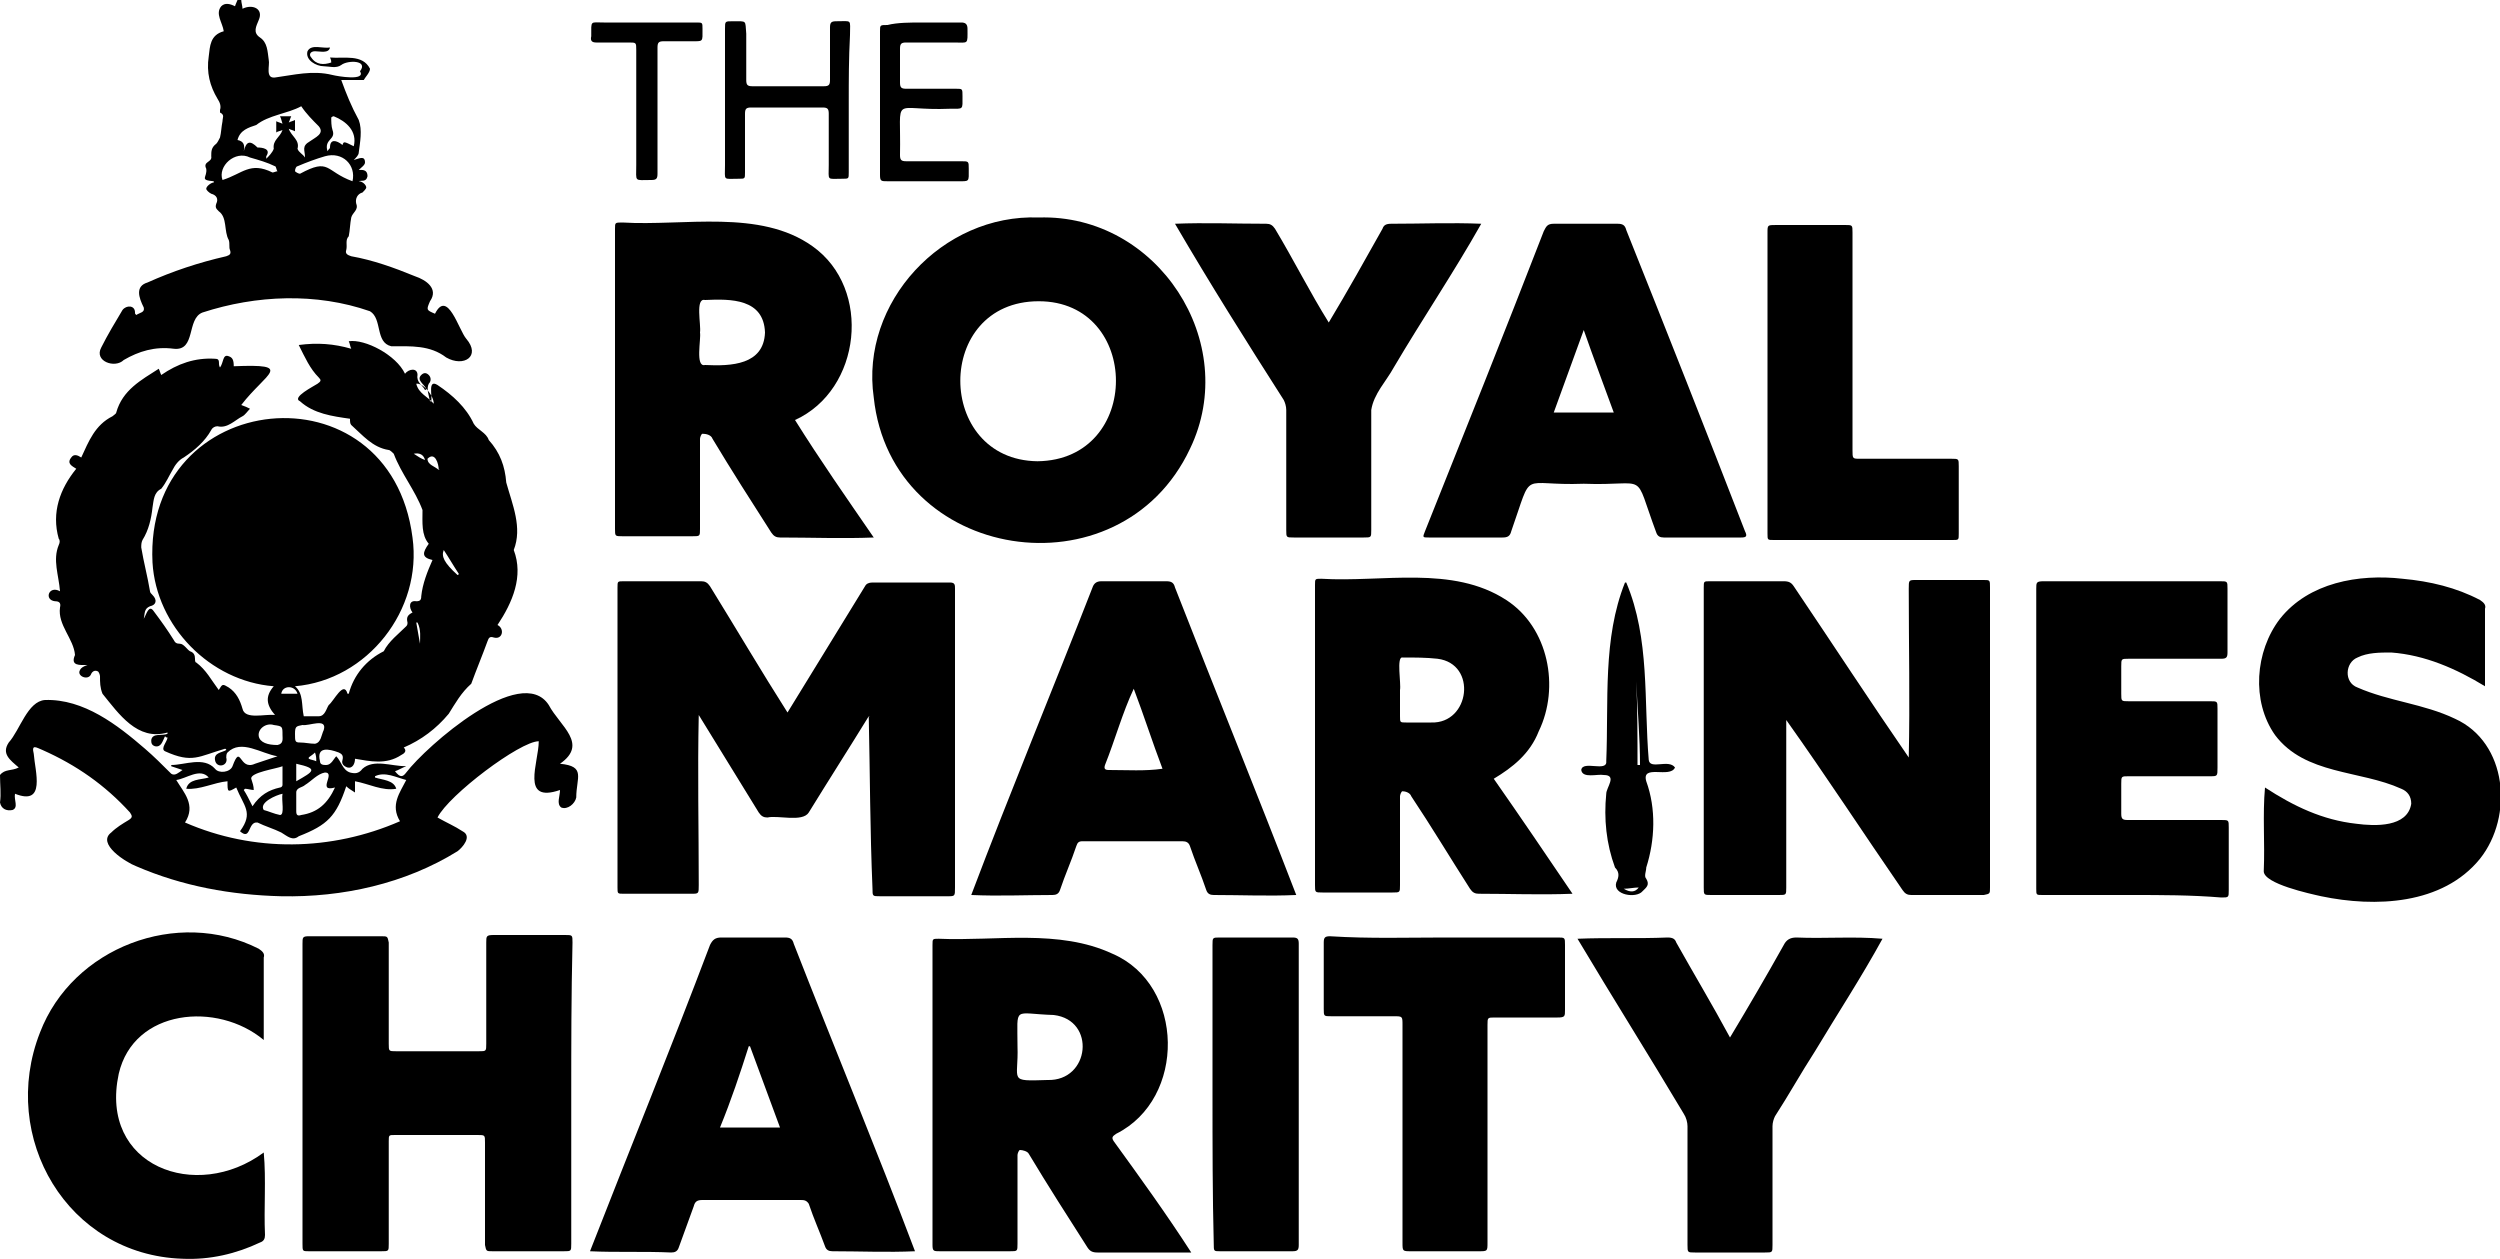
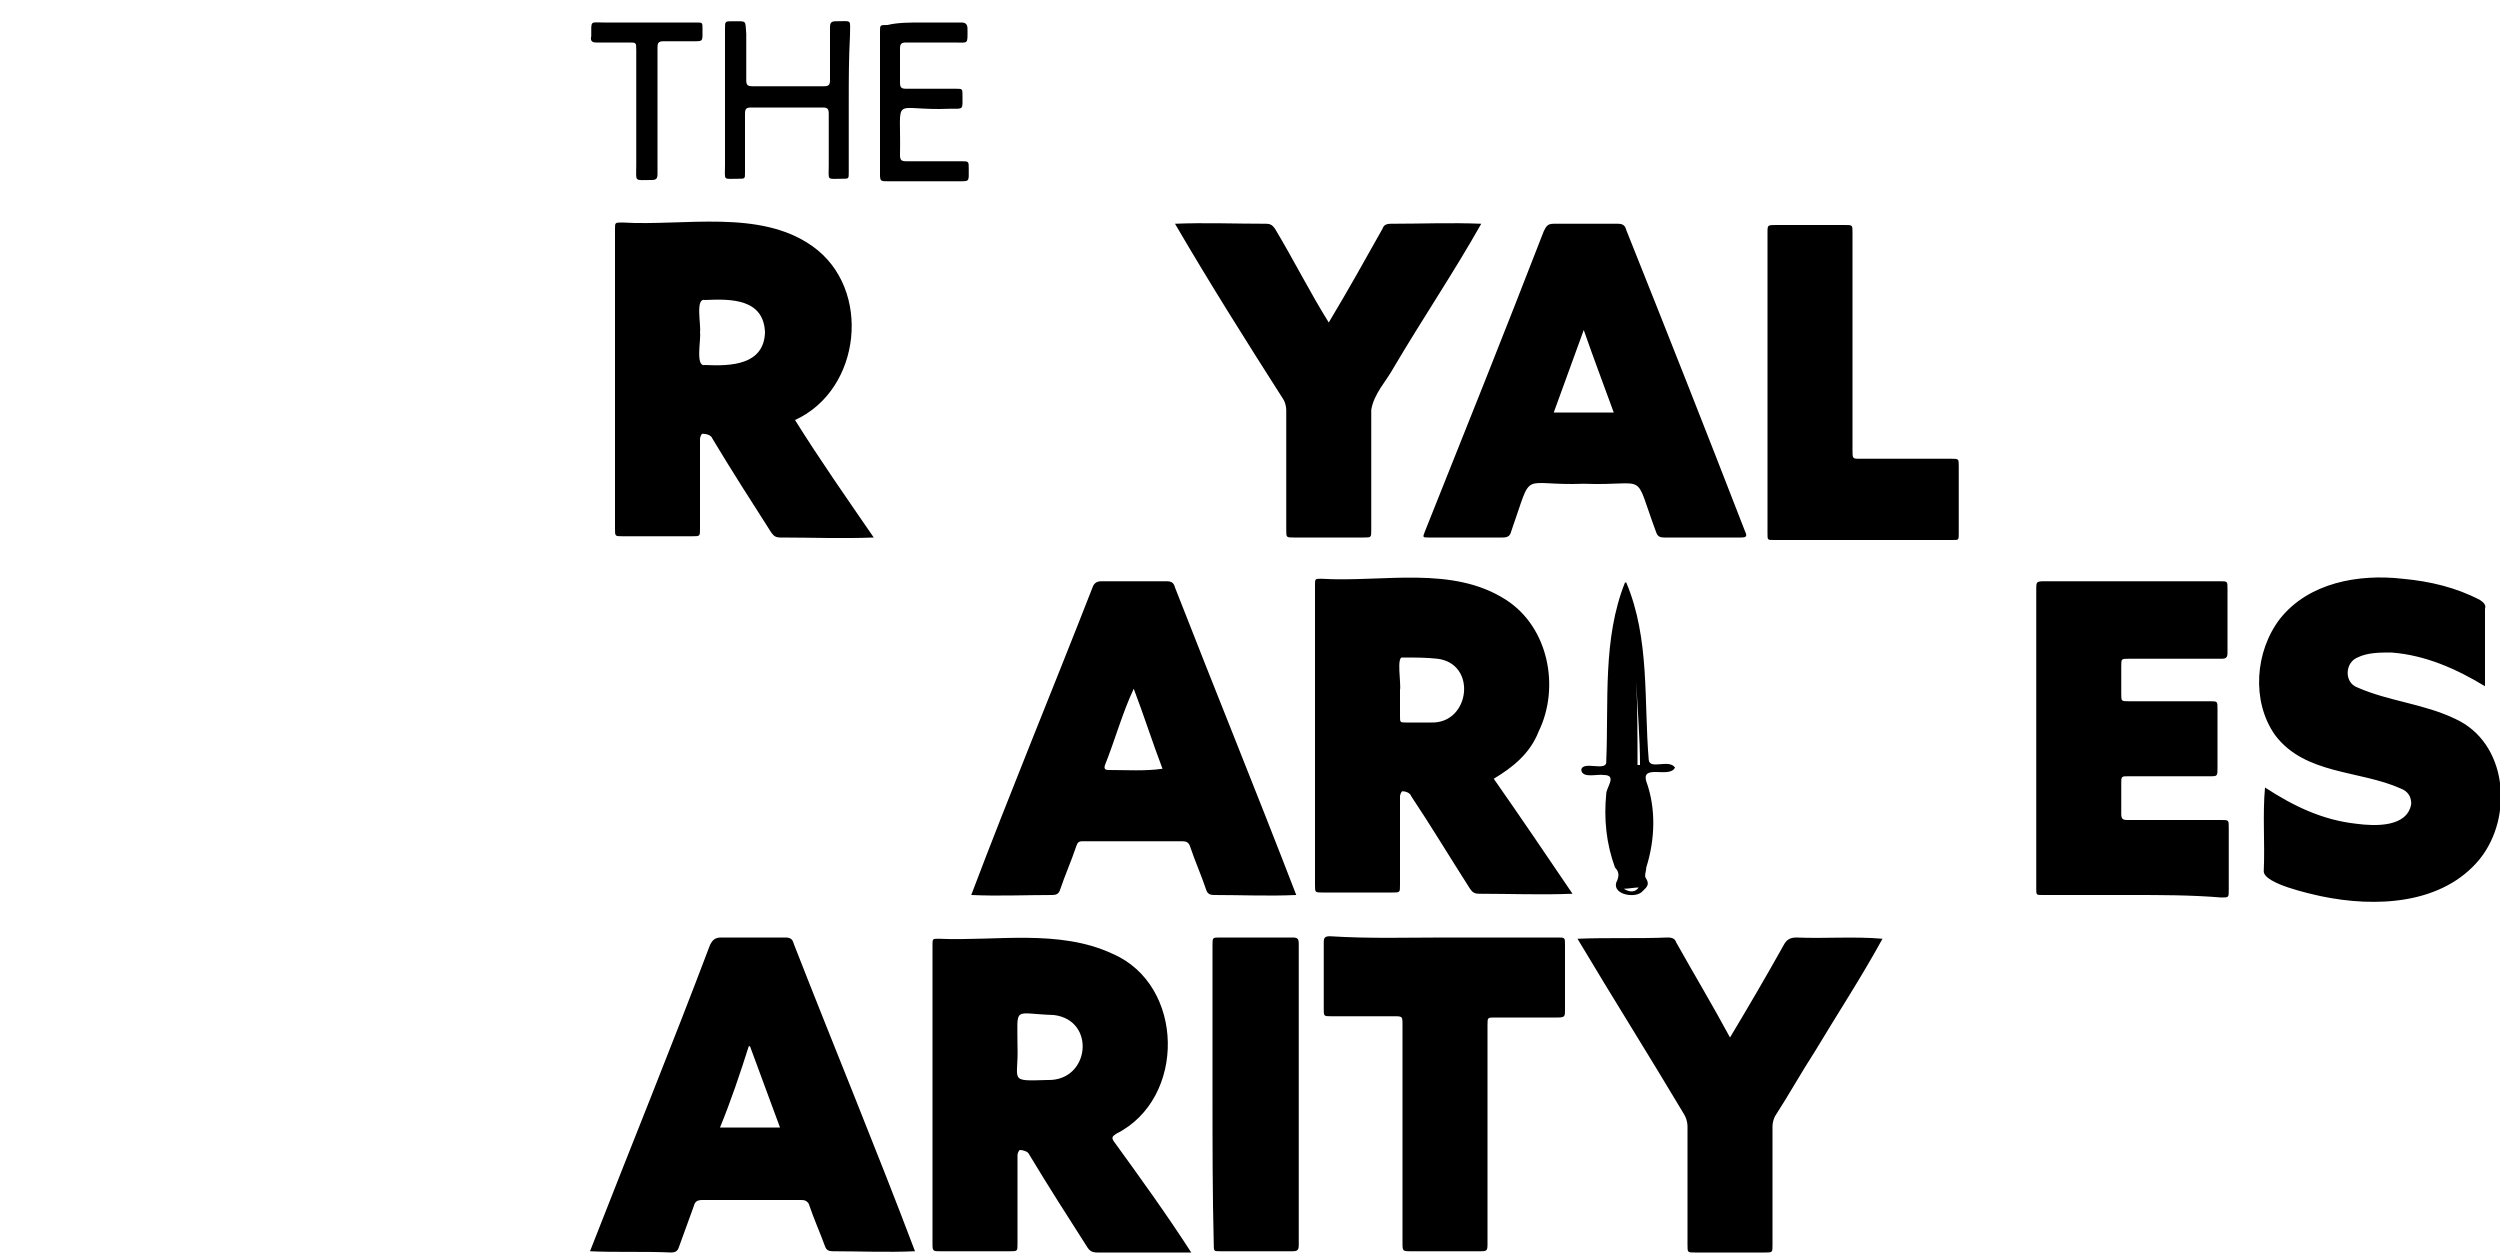
<svg xmlns="http://www.w3.org/2000/svg" version="1.2" baseProfile="tiny" width="200" height="100.7" viewBox="0 0 200 100.7" overflow="visible">
-   <path d="M0 62c.4-.5.9-.3 1.5-.6-.7-.6-1.4-1.1-.8-2 .9-1 1.5-3.3 2.9-3.4 3.1-.1 5.8 2 8 3.9.7.6 1.4 1.3 2.1 2 .3.2.6-.1.9-.3l-.9-.3v-.1c1.1 0 2.6-.7 3.5.3.3.4 1.2.3 1.4-.2.7-1.9.5.4 1.8-.2l1.8-.6c-1.3-.2-2.9-1.4-4-.3-.1.1-.1.3-.1.4.2.7-.8.9-.9.2-.1-.6.6-.6.9-.8 0 0 0-.1-.1-.1-2.1.6-2.6 1.2-4.8.2-.4-.2.2-.8.2-1.1-.1 0-.1 0-.2-.1-.2.4-.3.9-.8.8-.3-.1-.3-.3-.3-.5.1-.6.9-.3 1.3-.5v-.1c-2.4.7-3.9-1.5-5.2-3.1-.2-.5-.2-.9-.2-1.4 0-.1-.1-.4-.2-.4-.2-.1-.4 0-.5.2-.2.6-1.2.2-.9-.3.1-.2.3-.3.6-.4-.6 0-1.4.1-1-.8-.1-1.3-1.4-2.4-1.2-3.8.1-.4-.1-.5-.4-.5-.9-.1-.5-1.3.4-.8-.1-1.3-.6-2.5-.1-3.7.1-.2.1-.4 0-.5-.6-2.1.1-4 1.4-5.6-.3-.2-.8-.4-.4-.9.2-.3.5-.2.8 0 .6-1.3 1.1-2.6 2.5-3.3.1-.1.3-.2.3-.3.5-1.8 2-2.6 3.4-3.5.1.2.1.3.2.5 1.3-.9 2.7-1.4 4.3-1.3.5 0 .2.4.4.7.3-.4.2-1.1.7-.9.3.1.4.3.4.8 4.9-.2 2.6.5.6 3.1.3.1.5.2.7.3-.2.2-.4.5-.6.6-.6.3-1.2 1-2 .8-.2 0-.4.1-.5.3-.5.9-1.3 1.6-2.2 2.2-.4.2-.7.6-.9 1-.3.5-.5 1-.9 1.5-.6.3-.6.9-.7 1.5-.1.9-.3 1.8-.8 2.6-.1.2-.1.4-.1.6.2 1.2.5 2.3.7 3.5 0 .1.1.2.2.3.4.4.3.8-.2.9-.5.2-.4.6-.5 1 .2-.3.4-1.2.8-.6.6.8 1.1 1.5 1.6 2.3.1.2.2.3.5.3s.6.5.8.6c.3.1.4.3.4.6 0 .1 0 .3.1.3.8.6 1.2 1.4 1.8 2.2.3-.5.3-.5.8-.2.6.4.9 1 1.1 1.7.2.9 1.8.4 2.6.5-.7-.8-.8-1.5-.1-2.3-5.1-.4-9.4-4.8-9.7-9.9-.7-14 19-16 20.8-2 .8 5.8-3.6 11.4-9.4 11.9.7.6.5 1.5.7 2.4h1.2c.5 0 .6-.6.8-.9.4-.3 1.2-2 1.5-.9h.1c.4-1.5 1.4-2.7 2.8-3.4.4-.8 1.2-1.4 1.8-2 .1-.1.1-.2.1-.3-.1-.4 0-.6.4-.8-.3-.4-.3-1 .3-.9.3 0 .4-.1.4-.4.1-1 .5-2 .9-2.9-.9-.2-.8-.6-.3-1.3-.6-.7-.5-1.7-.5-2.7-.6-1.6-1.7-2.9-2.3-4.5-.1-.1-.3-.3-.4-.3-1.3-.2-2.1-1.2-3-2-.1-.1-.1-.3-.1-.5-1.4-.2-2.9-.4-4-1.4-.7-.3 1.1-1.2 1.4-1.4.3-.2.3-.3.1-.5-.7-.7-1.1-1.6-1.6-2.6 1.5-.2 2.8-.1 4.2.3-.1-.2-.1-.4-.2-.6 1.3-.2 3.8 1.1 4.5 2.6.3-.4 1-.5 1 .1-.1.6.4.8.6 1.2 0 0 .1 0 .1-.1-.2-.4-.8-.7-.4-1.1.2-.2.4-.2.6 0 .2.2.2.5 0 .7-.2.4 0 .9.1 1.4h.1c.1-.4-.3-1.8.5-1.3 1.2.8 2.3 1.8 2.9 3.1.3.5 1 .7 1.2 1.3.9 1 1.3 2.1 1.4 3.4.5 1.8 1.3 3.6.6 5.4.8 2.1-.1 4.2-1.3 6 .6.3.4 1.2-.3 1-.3-.1-.4 0-.5.3-.4 1.1-.9 2.3-1.3 3.4-.8.7-1.3 1.6-1.8 2.4-1 1.2-2.2 2.1-3.6 2.7.3.3 0 .5-.2.6-1.2.8-2.5.5-3.7.3 0 .4-.2.8-.6.7-.3-.1-.5-.3-.4-.6.1-.4-.1-.5-.3-.6-.8-.3-1.8-.5-1.5.7 0 .3.3.3.5.3.4 0 .6-.5.8-.7.4.4.5 1.1 1.1 1.3.4.1.7.1 1-.3.9-.8 2.3-.2 3.5-.2-.3.1-.6.3-.9.4.4.5.6.5.9.1 1.6-2.1 9.2-8.8 11.4-5.4.9 1.7 3.2 3.1.9 4.7 2.1.2 1.3 1.1 1.3 2.7-.1.5-.7 1-1.2.8-.4-.3-.1-.9-.1-1.4-3.2 1.1-1.7-2.2-1.7-3.9-1.5 0-7.2 4.3-8.1 6.1.7.4 1.4.7 2 1.1.8.4 0 1.3-.4 1.6-4.2 2.6-9.2 3.7-14.1 3.6-4-.1-7.9-.8-11.6-2.4-.8-.3-3.2-1.8-2-2.7.4-.4.9-.7 1.4-1 .3-.2.3-.3.1-.6-2-2.2-4.3-3.8-7-5-.5-.2-.9-.5-.7.3.1 1.4 1 4.2-1.5 3.2-.1.5.3 1.1-.2 1.3-.5.1-.9-.1-1-.6.1-.7 0-1.4 0-2.2zm18.2.5c-1.1.1-2.2.7-3.3.6.2-.8 1.1-.7 1.8-.9-.7-.8-1.8.1-2.6.2.6 1 1.6 2 .7 3.4 5.5 2.4 11.7 2.3 17.2-.1-.8-1.3 0-2.3.5-3.3-.8-.2-1.7-.7-2.5-.3v.1c.6.2 1.5.2 1.7.9-1.1.2-2.2-.4-3.3-.6v.9c-.3-.2-.5-.3-.7-.5-.8 2.4-1.5 3.1-3.8 4-.5.4-.9 0-1.4-.3-.6-.3-1.3-.5-1.9-.8-.8-.1-.5 1.5-1.4.7 1.1-1.5.3-2-.3-3.5-.7.4-.7.4-.7-.5zm8.6.5c-1.5.4.1-1.2-.8-1.2-.6.1-1.1.7-1.6 1-.2.2-.7.2-.7.6v1.5c0 .3.1.4.4.3 1.3-.2 2.1-.9 2.7-2.2zm-6.6 1.5c.6-.9 1.3-1.3 2.2-1.5.1 0 .2-.1.2-.2v-1.5c-.5.2-2.6.5-2.5 1 .1.3.2.6.2.9-.2 0-.5-.1-.7-.1l-.1.1c.2.3.4.7.7 1.3zm3.4-5.8c0 .6 0 .7.4.7s.8.1 1.2.1c.5-.1.5-.7.7-1.1.3-1-1.2-.3-1.7-.4-.5.1-.6.1-.6.7zm-1 .1c0-.7 0-.7-.7-.8-.6-.2-1.3.3-1.2.9.1.5.7.7 1.5.7.5-.1.4-.5.4-.8zm0 4.7c-.5.1-1.9.7-1.5 1.3.4.1.8.3 1.3.4.4 0 .1-1.2.2-1.7zm1.1-1c1.4-.8 1.8-1 0-1.4v1.4zm11-30.2c0-.7-.9-1.7-1.4-1.6.2.8.9 1 1.4 1.6zM36.6 46s.1 0 .1-.1c-.4-.6-.8-1.3-1.2-1.9-.2.5 0 1 1.1 2zm-1.5-8.4c.1 0 .1-.1 0 0 0-.5-.3-1.5-.9-.9 0 .5.6.6.9.9zM23.8 55.5c-.2-.7-1.2-.7-1.3 0h1.3zm.9 5.1v.1c.2.1.4.1.6.2 0-.3 0-.4-.1-.7-.2.2-.4.3-.5.4zm8.7-10.8h-.1c.1.6.2 1.1.3 1.7 0-.5.1-1.1-.2-1.7zm.6-13c-.1-.4-.4-.6-.9-.5.3.2.6.4.9.5zM14.6 100.7C5.4 100.4-.1 91 3.2 82.6c2.6-6.8 11-10 17.5-6.7.3.2.5.4.4.7v6.6c-3.7-3.1-10.4-2.5-11.6 2.7-1.6 7.4 6.2 10.3 11.6 6.3.2 2.2 0 4.4.1 6.6 0 .3-.1.5-.4.6-1.9.9-4 1.4-6.2 1.3z" />
-   <path d="M19.3 0c0 .2.1.5.1.7.8-.4 1.7 0 1.3.9-.2.5-.5 1 .1 1.4.6.4.6 1.1.7 1.8.1.4-.3 1.5.5 1.4 1.5-.2 3-.6 4.6-.2.4.1 2.7.5 2.2-.3.7-.9-1-.9-1.5-.5-.4.3-1 .1-1.4.1-.6 0-1.5-.5-1.3-1.2.3-.6 1.2-.2 1.8-.3-.1.5-.8.3-1.2.3-.4 0-.5.3-.3.5.4.6 1 .6 1.6.4 0-.1 0-.2-.1-.4 1.1.1 2.6-.3 3.2.9 0 .3-.4.7-.5.9h-1.8c.4 1.1.8 2.1 1.4 3.2.3.8.1 1.8 0 2.6 0 .2-.2.4-.4.6.4-.1.9-.4.9.2 0 .2-.3.4-.5.6.2 0 .7-.1.7.5-.1.5-.5.3-.7.4.3 0 .6.3.6.5 0 .1-.2.3-.3.4-.4.1-.6.5-.5.9.2.5-.3.7-.4 1.1-.1.5-.1 1-.2 1.5-.3.3-.1.7-.2 1.1-.1.3.1.4.4.5 1.7.3 3.4.9 5.1 1.6.9.3 1.9 1 1.2 2-.3.7-.3.7.4 1 1-2 1.9 1.3 2.5 2 1.2 1.4-.2 2.3-1.6 1.5-1.3-1-2.8-.9-4.4-.9-1.3-.3-.7-2.2-1.7-2.8-4.3-1.5-9.1-1.3-13.4.1-1.3.5-.5 3.1-2.3 2.9-1.5-.2-2.8.2-4 .9-.7.7-2.4.1-1.8-1 .5-1 1.1-2 1.7-3 .3-.4 1-.4 1 .2 0 .1 0 .1.1.2.3-.2.7-.2.6-.6-.4-.8-.7-1.7.3-2 2-.9 4.1-1.6 6.3-2.1.3-.1.4-.2.3-.5-.1-.2 0-.5-.1-.8-.4-.7-.1-1.8-.8-2.3-.2-.2-.3-.3-.2-.6.2-.4 0-.7-.4-.8-.2-.1-.4-.3-.4-.4 0-.2.4-.5.6-.5v-.1c-1.2-.1-.5-.3-.6-1-.3-.6.5-.5.4-1 0-.4 0-.7.4-1 .1-.1.2-.3.3-.5.1-.4.1-.8.2-1.3 0-.3.2-.5-.2-.7v-.2c.1-.3 0-.6-.2-.9-.6-1-.9-2.1-.7-3.4.1-.8.1-1.7 1.2-2-.1-.7-.7-1.4-.2-2 .3-.3.7-.2 1.1 0 0 0 .1-.3.2-.5h.3zm3.1 9.3h.9c-.1.2-.1.3-.2.5.2-.1.3-.1.5-.2v.9c-.2-.1-.3-.1-.5-.2.2.6.9.9.7 1.6.1.3.4.4.6.7 0-.6-.3-.9.4-1.3.4-.3 1.2-.6.7-1.2-.5-.5-1-1-1.4-1.6-1.1.6-2.6.7-3.6 1.5-.6.2-1.3.4-1.5 1.2.5.1.6.4.5.9.2-.8.5-.9 1.1-.3.4 0 1.1.1.7.7v.2c.2-.2.5-.5.6-.8-.1-.7.5-.9.7-1.5-.2.1-.4.1-.5.2v-.9c.2.1.3.1.5.2-.1-.3-.1-.4-.2-.6zm5.8 5.2c.3-1.3-.8-2.4-2.2-2-.7.2-1.5.5-2.2.8-.1 0-.2.2-.2.4.1.1.3.2.4.2 2.4-1.3 2-.2 4.2.6zm-10.4-.1c1.6-.5 2.2-1.5 4-.6.1 0 .3-.1.4-.1-.1-.1-.1-.4-.2-.4-.6-.3-1.3-.5-2-.7-1.2-.6-2.6.7-2.2 1.8zm10.5-2.7c.3-1.2-.6-2-1.6-2.4-.1 0-.2.1-.2.1 0 .3 0 .7.1 1 .3.8-.7.7-.4 1.7.1-.2.2-.2.2-.3 0-.7.5-.6 1-.2.1-.3.1-.3.9.1zM69.5 57.3c-1.6 2.6-3.2 5.1-4.8 7.7-.5.8-2.5.2-3.3.4-.3 0-.5-.1-.7-.4l-4.8-7.8c-.1 4.6 0 9.1 0 13.6 0 .7 0 .7-.6.7h-5.4c-.5 0-.5 0-.5-.5V47c0-.5 0-.5.5-.5h6.2c.3 0 .5.1.7.4 2.1 3.4 4.1 6.8 6.2 10.1 2.1-3.4 4.1-6.7 6.2-10.1.1-.2.3-.3.6-.3H76c.4 0 .4.2.4.5V71c0 .7 0 .7-.6.7h-5.4c-.6 0-.6 0-.6-.6-.2-4.7-.2-9.2-.3-13.8.1.1.1 0 0 0zM142.9 57.6V71c0 .6 0 .6-.6.6h-5.4c-.6 0-.6 0-.6-.6V47c0-.5 0-.5.5-.5h5.9c.4 0 .6.1.8.4 3.1 4.6 6.1 9.2 9.2 13.7.1-4.5 0-9 0-13.5 0-.7 0-.7.6-.7h5.4c.5 0 .5 0 .5.6v24c0 .5 0 .5-.5.6h-5.8c-.3 0-.5-.1-.7-.4-3.1-4.5-6.1-9.1-9.3-13.6zM83.1 17.4c9.5-.3 16.2 10 12.1 18.5-5.6 11.9-23.9 9.1-25.3-4.1-1.1-7.6 5.5-14.7 13.2-14.4zm0 6.7c-8.4 0-8.3 12.7-.1 12.8 8.4-.1 8.3-12.8.1-12.8zM45.7 87.6v11.9c0 .6 0 .6-.6.6h-5.7c-.5 0-.5 0-.6-.5v-8.2c0-.6 0-.6-.6-.6h-6.6c-.5 0-.5 0-.5.5v8.2c0 .6 0 .6-.6.6h-5.8c-.5 0-.5 0-.5-.6v-24c0-.5 0-.6.5-.6h5.8c.5 0 .5 0 .6.5v8.1c0 .6 0 .6.6.6h6.6c.6 0 .6 0 .6-.6v-8.1c0-.5 0-.6.6-.6h5.7c.6 0 .6 0 .6.6-.1 4.3-.1 8.2-.1 12.2z" />
  <path d="M69.9 43c-2.5.1-5 0-7.5 0-.3 0-.5-.1-.7-.4-1.6-2.5-3.2-5-4.7-7.5-.1-.3-.5-.4-.8-.4-.1 0-.2.3-.2.4v7.2c0 .6 0 .6-.6.6h-5.6c-.6 0-.6 0-.6-.6v-24c0-.5 0-.5.6-.5 4.9.3 11-1.1 15.2 1.9 4.8 3.4 3.9 11.5-1.4 13.9 2 3.2 4.1 6.2 6.3 9.4zM56 26.6c.1.5-.4 2.8.4 2.6 2.1.1 4.7 0 4.8-2.6-.1-2.7-2.7-2.7-4.8-2.6-.8-.2-.3 2-.4 2.6zM119.5 62.3c2.1 3 4.2 6.1 6.3 9.2-2.5.1-5 0-7.5 0-.3 0-.5-.1-.7-.4-1.6-2.5-3.1-5-4.7-7.4-.1-.3-.5-.4-.7-.4-.1 0-.2.3-.2.4v7.1c0 .6 0 .6-.6.6h-5.6c-.6 0-.6 0-.6-.6v-24c0-.5 0-.5.5-.5 4.9.3 10.5-1.1 14.8 1.7 3.4 2.2 4.3 7 2.6 10.5-.7 1.8-2.1 2.9-3.6 3.8zm-7.5-7.1v2.1c0 .5 0 .5.5.5h2c3.1.1 3.7-4.7.5-5.1-.9-.1-1.8-.1-2.8-.1-.5-.1-.1 2.1-.2 2.6zM95.3 100.2h-7.5c-.4 0-.6-.1-.8-.4-1.6-2.5-3.2-5-4.7-7.5-.1-.2-.5-.3-.7-.3-.1 0-.2.3-.2.4v7.1c0 .6 0 .6-.6.6h-5.6c-.5 0-.6 0-.6-.5v-24c0-.5 0-.5.5-.5 4.6.2 9.6-.8 13.9 1.2 5.8 2.5 5.9 11.6.3 14.4-.3.2-.4.3-.2.6 2.1 2.9 4.2 5.8 6.2 8.9zM81.4 83.7c.1 2.8-.8 2.8 2.4 2.7 3.4.1 3.9-4.8.5-5.2-3.3-.1-2.9-.8-2.9 2.5zM198.8 54.9c-2.3-1.4-4.8-2.5-7.5-2.7-.9 0-1.9 0-2.7.4-1 .4-1.1 2 0 2.4 2.5 1.1 5.3 1.3 7.8 2.5 4.2 1.9 4.7 7.8 2 11.2-3 3.7-8.4 3.9-12.7 3-.9-.2-4.6-1-4.6-2 .1-2.3-.1-4.5.1-6.7 2.3 1.5 4.6 2.6 7.3 2.9 1.5.2 4.1.3 4.4-1.6 0-.6-.3-1-.8-1.2-3.3-1.5-7.7-1.1-10.1-4.3-1.9-2.7-1.6-6.7.4-9.3 2.3-2.9 6.3-3.6 9.8-3.2 2.2.2 4.3.7 6.2 1.7.3.2.5.4.4.7v6.2zM126.7 38.7c-5.2.2-4-1.3-5.8 3.8-.1.4-.3.5-.7.5h-5.9c-.5 0-.5 0-.3-.5 3.2-8 6.4-16 9.5-24 .2-.4.3-.6.8-.6h5.1c.4 0 .6.1.7.5 3.2 8 6.4 16.1 9.5 24.1.2.4.1.5-.3.5h-6.2c-.3 0-.5-.1-.6-.4-1.9-5.1-.5-3.7-5.8-3.9zm-2.4-5.7h4.8c-.8-2.2-1.6-4.3-2.4-6.6l-2.4 6.6zM103.7 71.6c-2.2.1-4.4 0-6.6 0-.3 0-.5-.1-.6-.4-.4-1.2-.9-2.3-1.3-3.5-.1-.3-.3-.4-.6-.4h-8c-.3 0-.4.1-.5.4-.4 1.2-.9 2.3-1.3 3.5-.1.3-.3.4-.6.4-2.2 0-4.3.1-6.5 0 3.1-8.2 6.5-16.4 9.7-24.6.1-.3.3-.5.7-.5h5.2c.4 0 .6.1.7.5 3.2 8.2 6.5 16.3 9.7 24.6zm-13-16.5c-.9 1.9-1.5 4.1-2.3 6.1-.1.3 0 .4.3.4 1.5 0 2.9.1 4.3-.1-.8-2.1-1.5-4.3-2.3-6.4zM47.2 100.1c3.2-8.2 6.5-16.3 9.6-24.5.2-.4.4-.6.9-.6h5.1c.4 0 .6.1.7.5 3.2 8.2 6.6 16.4 9.7 24.6-2.2.1-4.4 0-6.6 0-.3 0-.5-.1-.6-.4-.4-1.1-.9-2.2-1.3-3.4-.2-.3-.4-.3-.7-.3h-7.8c-.4 0-.6.1-.7.5l-1.2 3.3c-.1.3-.3.4-.6.4-2.2-.1-4.4 0-6.5-.1zm10.4-9.9h4.8c-.8-2.2-1.6-4.3-2.4-6.5h-.1c-.7 2.2-1.4 4.3-2.3 6.5zM170.5 71.6h-7.1c-.5 0-.5 0-.5-.5v-24c0-.5 0-.6.6-.6h14.1c.6 0 .6 0 .6.6v5.1c0 .4-.1.5-.5.5h-7.4c-.6 0-.6 0-.6.6v2.2c0 .6 0 .6.6.6h6.5c.6 0 .6 0 .6.6v4.7c0 .7 0 .7-.6.7h-6.5c-.6 0-.6 0-.6.6v2.4c0 .4.1.5.5.5h7.5c.6 0 .6 0 .6.6v5c0 .6 0 .6-.6.6-2.4-.2-4.8-.2-7.2-.2zM126.2 75.1c2.4-.1 4.8 0 7.2-.1.4 0 .6.1.7.4 1.4 2.5 2.9 5 4.3 7.6 1.5-2.5 2.9-4.9 4.3-7.4.2-.4.5-.6 1-.6 2.3.1 4.6-.1 6.9.1-1.7 3.1-3.6 6-5.4 9-1.1 1.7-2.1 3.5-3.2 5.2-.1.2-.2.5-.2.8v9.5c0 .6 0 .6-.6.6h-5.6c-.6 0-.6 0-.6-.6v-9.5c0-.3-.1-.7-.3-1-2.8-4.7-5.7-9.3-8.5-14zM94 17.9c2.4-.1 4.8 0 7.3 0 .3 0 .5.1.7.4 1.5 2.5 2.8 5.1 4.3 7.5 1.5-2.5 2.9-5 4.3-7.5.1-.3.3-.4.7-.4 2.4 0 4.8-.1 7.2 0-2.2 3.9-4.7 7.6-7 11.5-.6 1.1-1.6 2.1-1.8 3.4v9.6c0 .6 0 .6-.6.6h-5.6c-.6 0-.6 0-.6-.6v-9.6c0-.3-.1-.6-.2-.8-3-4.7-5.9-9.3-8.7-14.1zM115.6 75h9c.6 0 .6 0 .6.6v5.2c0 .5 0 .6-.6.6h-5c-.6 0-.6 0-.6.6v17.4c0 .7 0 .7-.7.7h-5.4c-.7 0-.7 0-.7-.7V82c0-.7 0-.7-.7-.7h-5c-.6 0-.6 0-.6-.6v-5.3c0-.4.1-.5.5-.5 3.2.2 6.2.1 9.2.1zM141.4 30.5V18.6c0-.6 0-.6.7-.6h5.5c.6 0 .6 0 .6.6V36c0 .7 0 .7.6.7h7.3c.6 0 .6 0 .6.6v5.4c0 .5 0 .5-.5.5h-14.3c-.5 0-.5 0-.5-.5V30.5zM97 87.6v-12c0-.6 0-.6.6-.6h5.8c.4 0 .5.1.5.5v24.1c0 .4-.1.5-.5.5h-5.8c-.5 0-.5 0-.5-.6-.1-3.9-.1-7.9-.1-11.9zM130.1 46.6c1.9 4.5 1.4 9.5 1.8 14.2.1.8 1.6-.1 2.1.6-.4.9-2.7-.3-2.3 1.1.8 2.2.7 4.7 0 6.9 0 .3-.2.7 0 .9.3.5 0 .7-.3 1-.5.6-2.4.3-2.1-.7.2-.4.3-.8-.1-1.2-.7-1.9-.9-3.9-.7-5.9 0-.5.9-1.5-.2-1.5-.5-.1-1.7.3-1.8-.4.1-.8 2.1.2 2-.7.2-4.8-.3-9.8 1.5-14.3h.1zm.9 14.6h.2c0-2.2-.2-4.4-.3-6.7.1 2.2.1 4.4.1 6.7zm-1.1 9.9c.5.3.9.3 1.2-.1-.4 0-.8.1-1.2.1zM67.9 8.1v5.7c0 .5 0 .5-.5.5-1.3 0-1.1.2-1.1-1.1V9.1c0-.4-.1-.5-.5-.5h-5.7c-.4 0-.5.1-.5.5v4.7c0 .5 0 .5-.5.5-1.3 0-1.1.2-1.1-1.1V2.3c0-.6 0-.6.6-.6 1.2 0 1-.1 1.1 1v3.7c0 .4.1.5.5.5h5.7c.4 0 .5-.1.5-.5V2.2c0-.4.1-.5.5-.5 1.3 0 1.1-.2 1.1 1.1-.1 1.9-.1 3.6-.1 5.3zM73.8 1.8h3.1c.3 0 .5.1.5.5 0 1.3.1 1.1-1.1 1.1h-3.8c-.4 0-.5.1-.5.5v2.7c0 .4.1.5.5.5h4c.5 0 .5 0 .5.6 0 1.1.1 1-1 1-4.8.2-3.9-1.3-4 3.7 0 .4.1.5.5.5h4.4c.6 0 .6 0 .6.6 0 1.1.1 1-1 1H71c-.5 0-.6 0-.6-.5V2.5c0-.5 0-.5.6-.5.8-.2 1.8-.2 2.8-.2zM52.6 8.9v5c0 .4-.1.5-.5.5-1.4 0-1.2.2-1.2-1.2V4c0-.6 0-.6-.6-.6h-2.6c-.3 0-.5-.1-.4-.5 0-1.3-.1-1.1 1-1.1h7.4c.5 0 .5 0 .5.5 0 1.1.1 1-1 1h-2.1c-.4 0-.5.1-.5.5v5.1z" />
</svg>